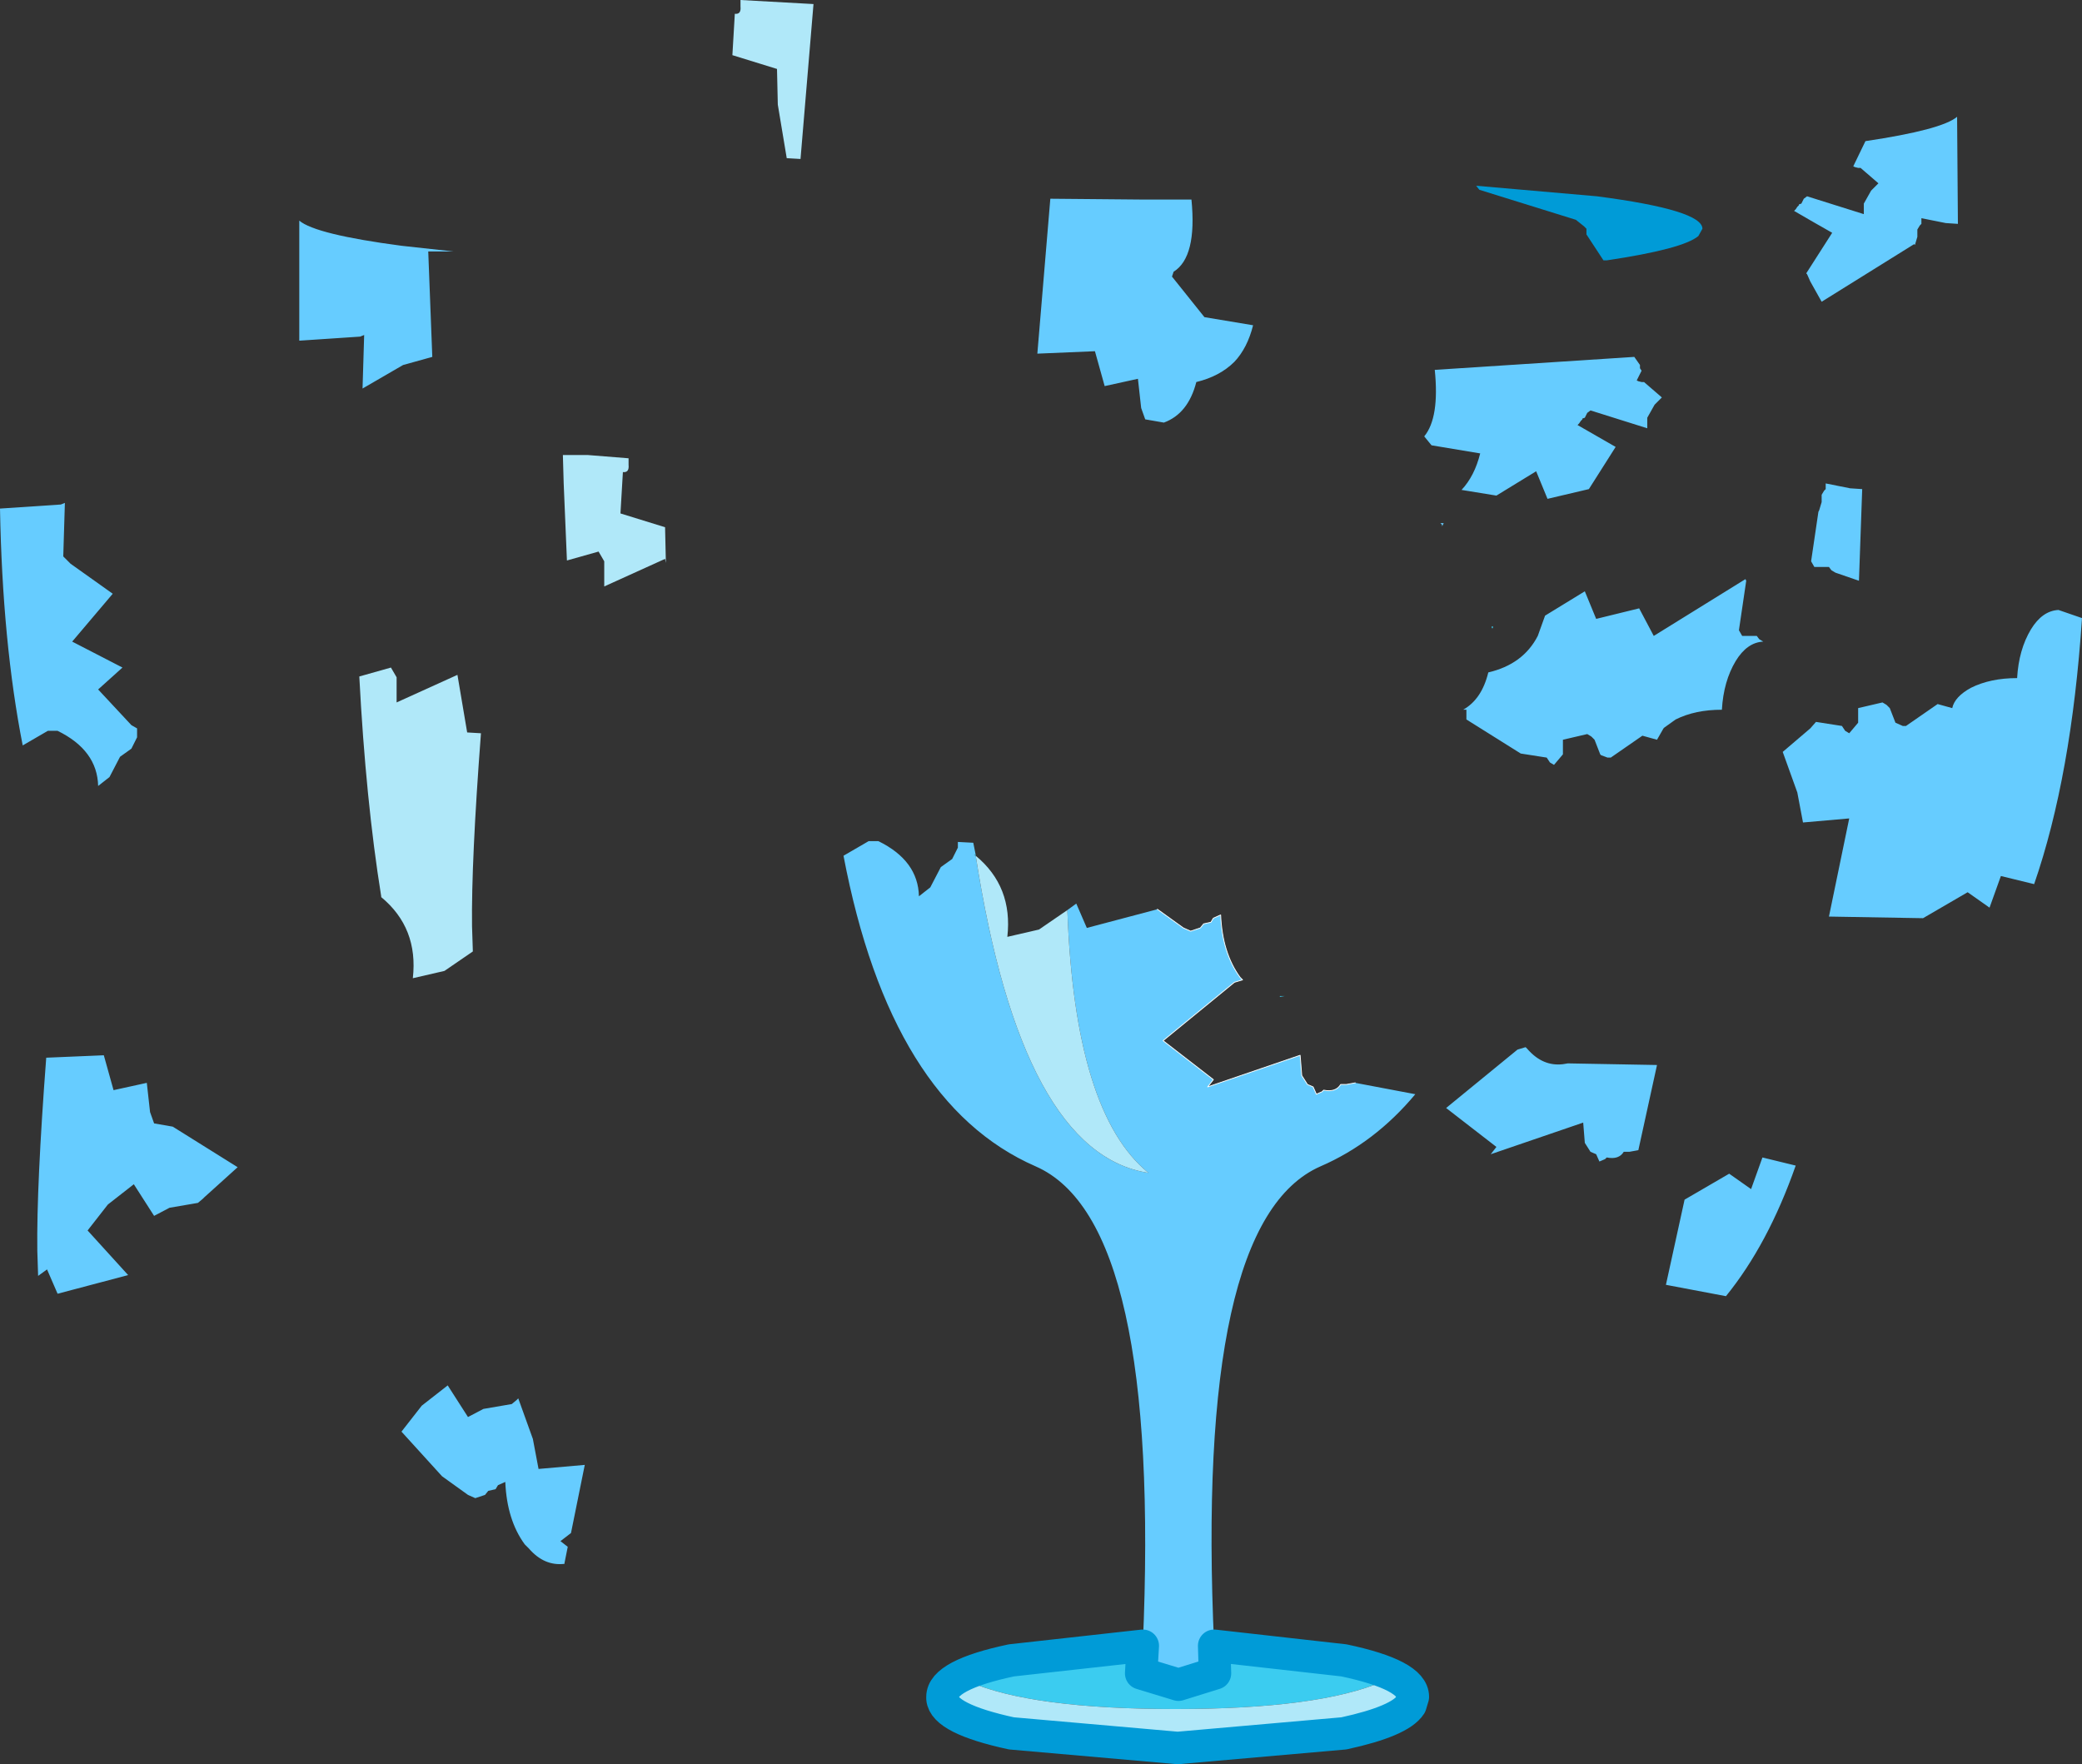
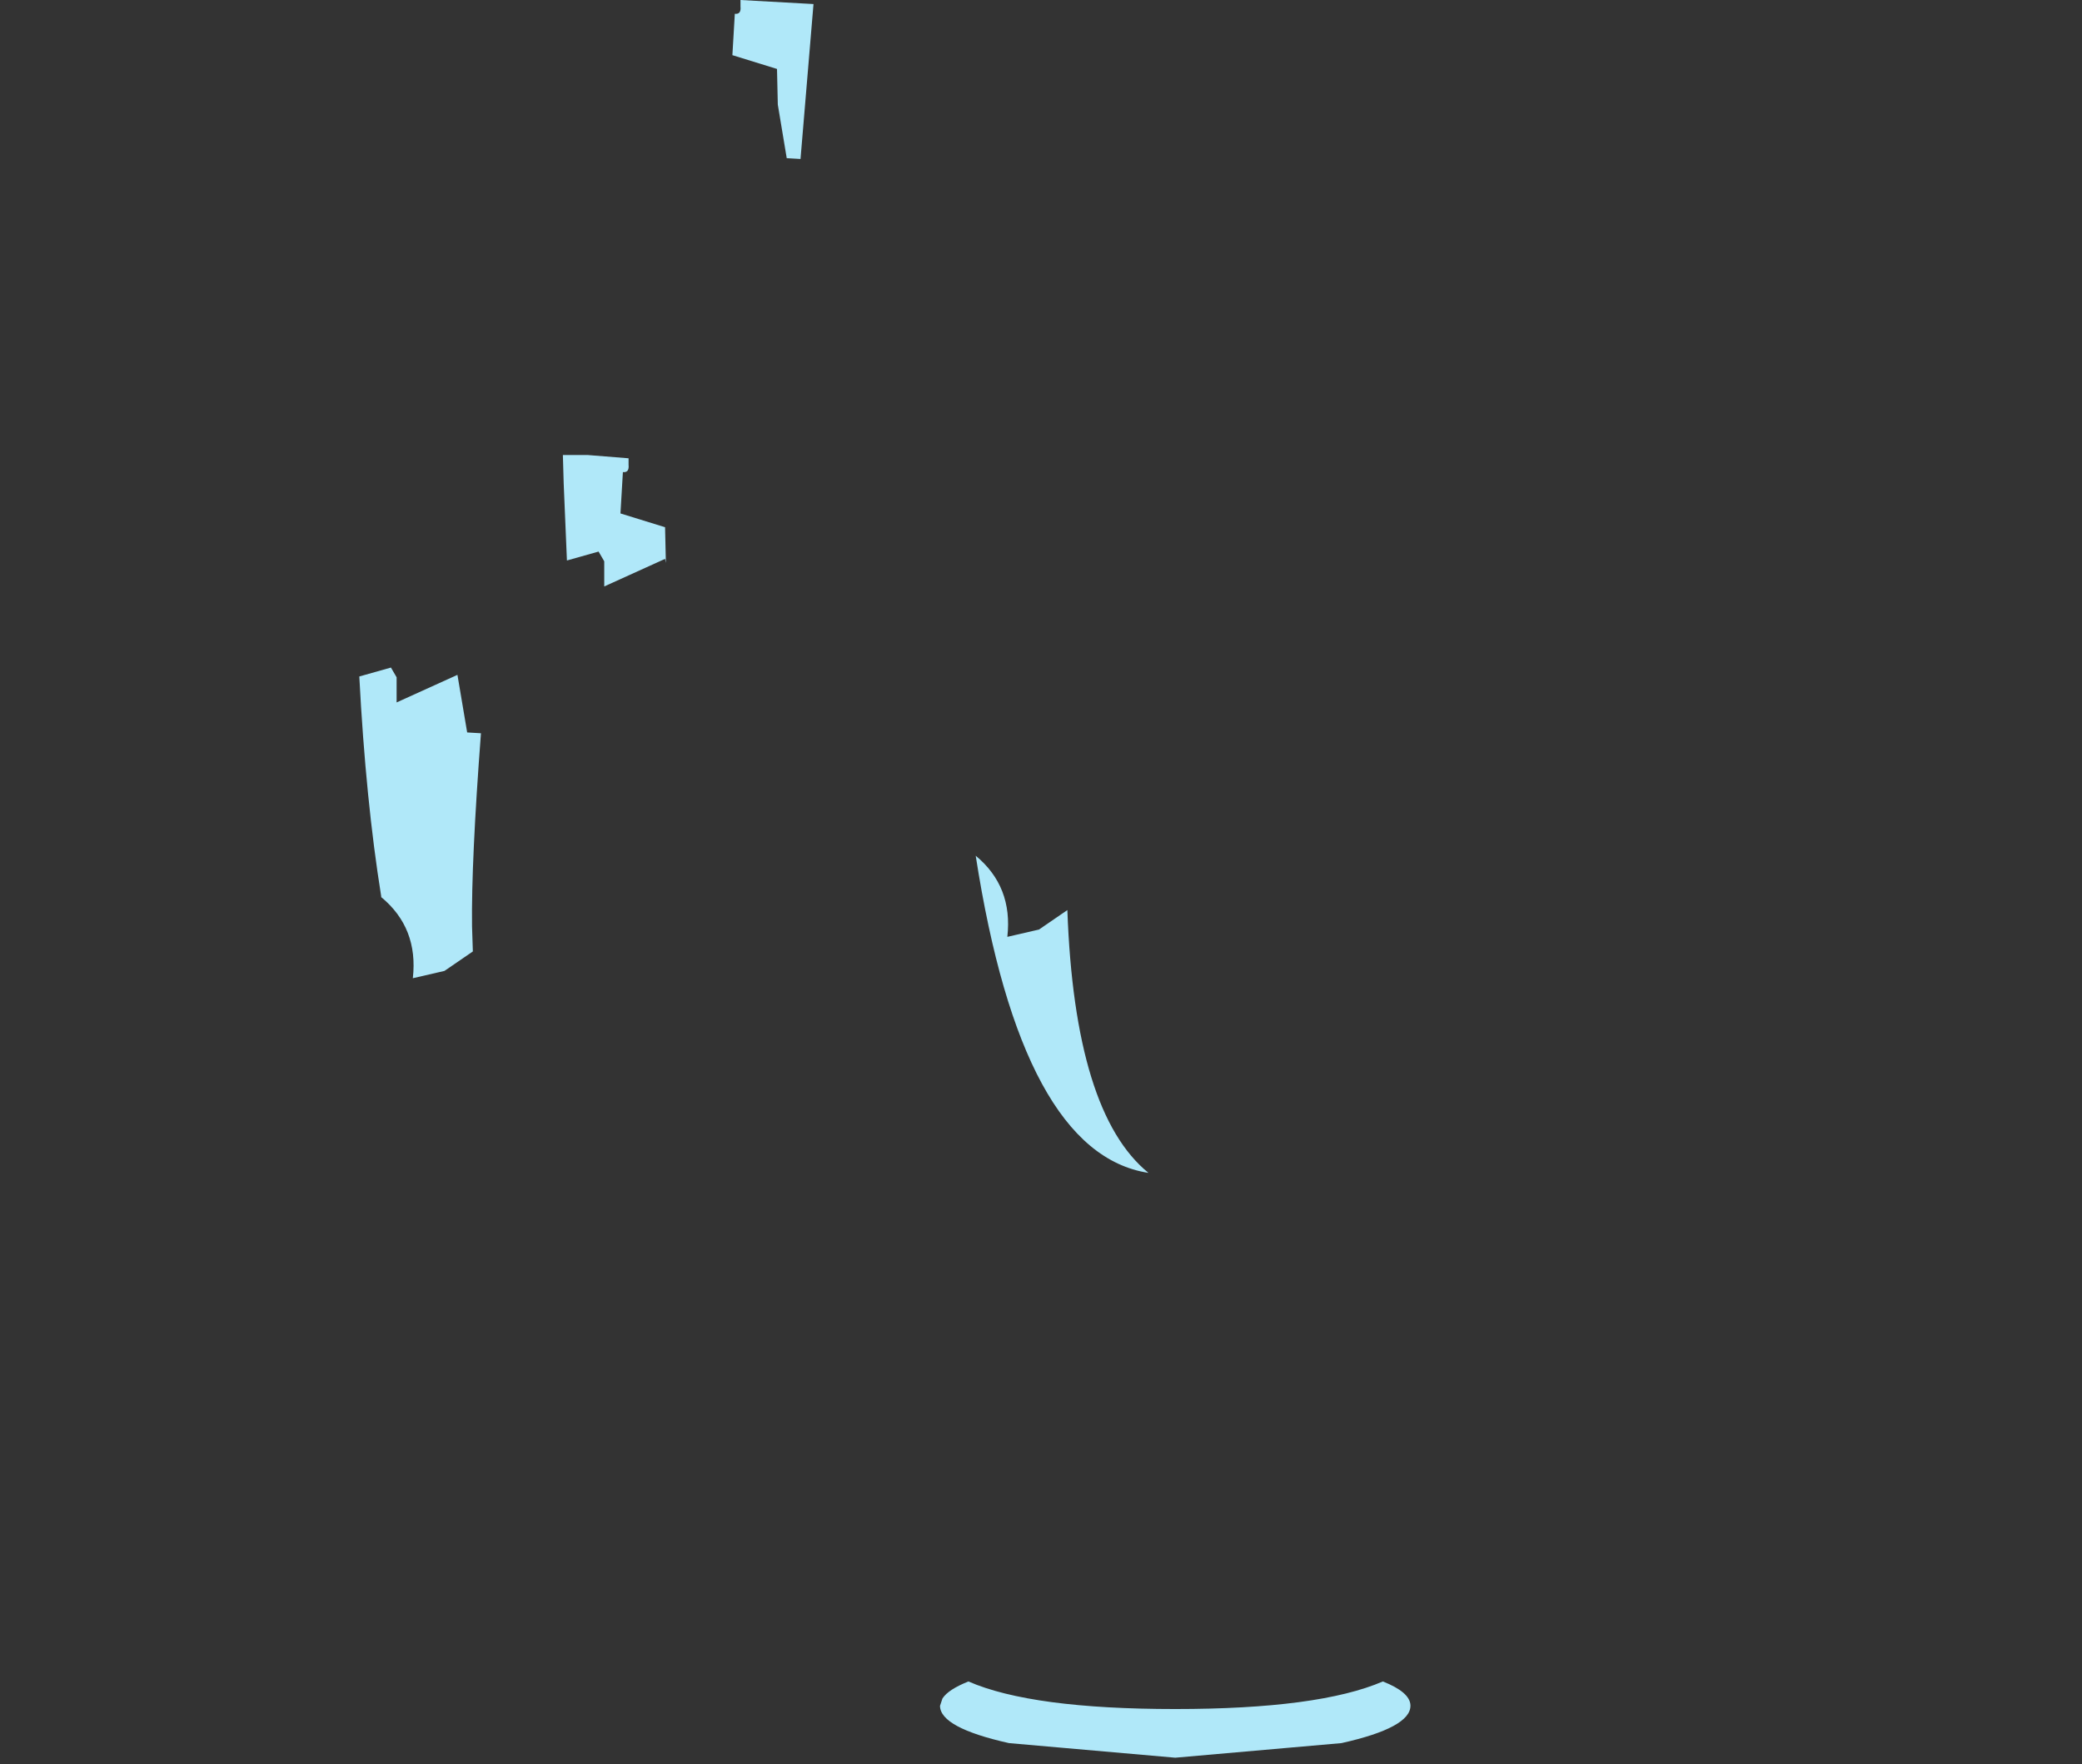
<svg xmlns="http://www.w3.org/2000/svg" height="108.75px" width="128.35px">
  <rect width="100%" height="100%" fill="#333333" stroke="none" />
  <g transform="matrix(1.0, 0.0, 0.0, 1.0, 72.6, 67.9)">
-     <path d="M42.1 -57.55 L41.95 -57.55 41.75 -57.6 41.65 -57.65 42.4 -59.2 Q47.1 -59.9 48.05 -60.7 L48.1 -54.1 47.35 -54.15 45.85 -54.45 45.85 -54.1 45.8 -54.05 45.75 -54.0 45.6 -53.75 45.6 -53.3 45.45 -52.8 45.4 -52.85 39.7 -49.3 39.0 -50.55 38.8 -51.0 38.75 -51.05 40.35 -53.55 Q39.2 -54.2 38.0 -54.9 L38.1 -55.0 38.2 -55.15 38.3 -55.25 38.3 -55.3 38.45 -55.35 38.6 -55.65 38.8 -55.8 42.3 -54.7 42.3 -55.35 42.75 -56.15 43.2 -56.6 42.1 -57.55 M0.85 -55.6 Q1.2 -52.05 -0.25 -51.15 L-0.35 -50.85 1.65 -48.35 4.65 -47.85 Q4.3 -46.45 3.5 -45.6 2.6 -44.7 1.15 -44.35 0.65 -42.4 -0.85 -41.85 L-2.0 -42.05 -2.25 -42.75 -2.45 -44.55 -4.5 -44.1 -5.1 -46.25 -8.65 -46.1 -7.85 -55.65 -2.3 -55.6 0.8 -55.6 0.85 -55.6 M39.95 -37.75 L39.95 -38.1 41.45 -37.8 42.2 -37.75 42.0 -32.1 40.55 -32.6 40.3 -32.75 40.15 -32.95 39.25 -32.95 39.05 -33.3 39.5 -36.35 39.55 -36.45 39.7 -36.95 39.7 -37.4 39.85 -37.65 39.9 -37.7 39.95 -37.75 M28.6 -45.05 L28.3 -44.45 28.4 -44.4 28.6 -44.35 28.75 -44.35 29.85 -43.4 29.4 -42.95 28.95 -42.15 28.95 -41.5 25.45 -42.6 25.25 -42.45 25.1 -42.15 24.95 -42.1 24.95 -42.05 24.85 -41.95 24.75 -41.8 24.65 -41.7 27.0 -40.35 25.35 -37.75 22.8 -37.15 22.1 -38.85 19.65 -37.35 17.5 -37.7 Q18.3 -38.55 18.65 -39.95 L15.65 -40.45 15.2 -41.0 Q16.15 -42.15 15.85 -45.1 L28.15 -45.9 28.5 -45.4 28.5 -45.3 28.5 -45.2 28.6 -45.05 M22.2 -28.7 L22.65 -29.95 25.1 -31.45 25.8 -29.75 28.45 -30.4 29.35 -28.7 35.0 -32.2 35.05 -32.1 34.6 -29.05 34.8 -28.7 35.7 -28.7 35.85 -28.5 36.1 -28.35 Q35.1 -28.3 34.4 -27.15 33.65 -25.9 33.55 -24.15 31.9 -24.15 30.7 -23.55 L30.0 -23.05 29.95 -23.0 29.55 -22.3 28.65 -22.55 26.7 -21.2 26.5 -21.2 26.1 -21.35 26.05 -21.4 25.7 -22.3 25.5 -22.5 25.25 -22.65 23.75 -22.3 23.75 -21.4 23.2 -20.75 22.95 -20.9 22.75 -21.2 21.15 -21.45 17.8 -23.55 17.8 -24.15 17.6 -24.15 Q18.75 -24.8 19.15 -26.45 21.3 -26.95 22.2 -28.7 M16.4 -35.65 L16.3 -35.45 16.3 -35.55 16.2 -35.65 16.4 -35.65 M-1.25 -11.85 L0.35 -10.7 0.8 -10.5 1.4 -10.7 1.6 -10.95 2.05 -11.05 2.2 -11.3 2.65 -11.5 Q2.75 -9.15 3.85 -7.65 L4.0 -7.5 3.5 -7.35 -0.9 -3.75 2.2 -1.35 1.85 -0.9 7.55 -2.85 7.65 -1.6 8.0 -1.05 8.35 -0.9 8.55 -0.45 8.9 -0.6 9.0 -0.7 Q9.75 -0.55 10.05 -1.05 L10.4 -1.05 10.95 -1.15 14.65 -0.45 Q12.15 2.55 8.8 4.0 1.05 7.4 2.25 33.55 L2.3 35.25 0.05 35.95 -2.25 35.25 -2.15 33.55 Q-1.0 7.4 -8.75 4.0 -17.7 0.1 -20.6 -15.15 L-19.05 -16.05 -18.9 -16.05 -18.45 -16.05 Q-16.0 -14.85 -15.95 -12.65 L-15.25 -13.2 -14.6 -14.45 -13.9 -14.95 -13.55 -15.65 -13.55 -16.0 -12.6 -15.95 -12.45 -15.2 -12.55 -15.2 -12.45 -15.15 Q-9.6 3.2 -1.8 4.4 -6.35 0.7 -6.8 -11.8 L-6.25 -12.2 -5.6 -10.7 -1.25 -11.85 M38.55 -17.2 L38.2 -19.05 37.3 -21.55 39.0 -23.0 39.35 -23.4 40.95 -23.15 41.15 -22.85 41.4 -22.7 41.95 -23.35 41.95 -24.25 43.45 -24.6 43.7 -24.45 43.9 -24.25 44.25 -23.35 44.7 -23.15 44.9 -23.15 46.85 -24.5 47.75 -24.25 Q47.9 -24.95 48.9 -25.5 50.1 -26.1 51.75 -26.1 51.85 -27.85 52.6 -29.1 53.3 -30.25 54.3 -30.3 L55.75 -29.8 Q55.1 -20.05 52.8 -13.4 L50.75 -13.9 50.05 -11.95 48.7 -12.9 45.95 -11.3 40.15 -11.4 41.4 -17.45 38.55 -17.2 M21.45 -3.35 L21.55 -3.25 Q22.5 -2.15 23.75 -2.3 L24.05 -2.35 29.55 -2.25 28.4 3.0 27.85 3.1 27.5 3.1 Q27.2 3.6 26.45 3.45 L26.35 3.55 26.0 3.7 25.8 3.25 25.45 3.1 25.1 2.55 25.0 1.3 19.3 3.25 19.65 2.8 16.55 0.4 20.95 -3.2 21.45 -3.35 M33.8 12.0 L30.1 11.3 31.25 6.05 34.0 4.45 35.35 5.4 36.05 3.45 38.1 3.95 Q36.4 8.8 33.8 12.0 M-46.2 -52.4 L-45.95 -45.9 -47.75 -45.4 -50.25 -43.95 -50.15 -47.25 -50.4 -47.15 -54.15 -46.9 -54.15 -54.3 Q-53.15 -53.45 -47.85 -52.75 L-44.65 -52.4 -46.2 -52.4 M-66.2 -2.85 L-65.6 -0.7 -63.55 -1.15 -63.35 0.65 -63.1 1.35 -61.95 1.55 -57.95 4.05 -60.0 5.9 -60.1 6.0 -60.4 6.25 -62.15 6.55 -63.1 7.05 -64.35 5.1 -65.95 6.35 -67.2 7.95 -64.7 10.7 -69.05 11.85 -69.7 10.35 -70.25 10.75 -70.3 9.2 Q-70.35 5.2 -69.75 -2.7 L-66.2 -2.85 M-72.6 -36.55 L-68.85 -36.8 -68.6 -36.9 -68.7 -33.6 -68.25 -33.15 -65.65 -31.3 -68.15 -28.35 -65.05 -26.75 -66.55 -25.4 -64.5 -23.2 -64.15 -23.0 -64.15 -22.45 -64.5 -21.75 -65.2 -21.25 -65.85 -20.0 -66.55 -19.45 Q-66.6 -21.65 -69.05 -22.85 L-69.5 -22.85 -69.65 -22.85 -71.2 -21.95 Q-72.45 -28.3 -72.6 -36.55 M-36.55 22.4 L-37.4 26.6 -38.05 27.1 -37.6 27.45 -37.8 28.45 -37.8 28.5 Q-39.05 28.65 -40.0 27.55 L-40.1 27.45 -40.25 27.3 Q-41.35 25.8 -41.45 23.45 L-41.9 23.65 -42.05 23.9 -42.5 24.0 -42.7 24.25 -43.3 24.45 -43.75 24.25 -45.35 23.1 -47.85 20.35 -46.6 18.75 -45.0 17.5 -43.75 19.45 -42.8 18.95 -41.05 18.65 -40.75 18.4 -40.65 18.3 -39.75 20.8 -39.4 22.65 -36.55 22.4" fill="#66ccff" fill-rule="evenodd" stroke="none" />
-     <path d="M18.6 -56.2 L18.4 -56.45 25.85 -55.8 Q32.35 -54.95 32.35 -53.8 L32.1 -53.35 Q31.15 -52.55 26.45 -51.85 L26.25 -51.85 25.2 -53.45 25.2 -53.7 25.2 -53.8 25.05 -53.95 24.55 -54.35 18.6 -56.2" fill="#009bd7" fill-rule="evenodd" stroke="none" />
-     <path d="M19.35 -29.25 L19.4 -29.3 19.45 -29.25 19.4 -29.15 19.35 -29.25 M6.3 -6.5 L6.6 -6.5 6.3 -6.45 6.3 -6.5 M2.25 33.55 L10.25 34.45 Q14.5 35.35 14.5 36.7 L14.35 37.2 Q14.3 36.4 12.65 35.75 8.7 37.45 -0.15 37.45 -9.0 37.45 -12.9 35.75 -14.15 36.25 -14.5 36.8 L-14.5 36.7 Q-14.5 35.35 -10.25 34.45 L-2.15 33.55 -2.25 35.25 0.05 35.95 2.3 35.25 2.25 33.55 M-12.45 -15.2 L-12.45 -15.15 -12.55 -15.2 -12.45 -15.2" fill="#3bccf0" fill-rule="evenodd" stroke="none" />
    <path d="M14.35 37.2 L14.35 37.25 Q14.35 38.6 10.1 39.55 L-0.15 40.45 -10.4 39.55 Q-14.65 38.6 -14.65 37.25 L-14.5 36.8 Q-14.4 38.05 -10.25 38.95 L0.0 39.85 10.25 38.95 Q13.7 38.2 14.35 37.2 13.7 38.2 10.25 38.95 L0.0 39.85 -10.25 38.95 Q-14.4 38.05 -14.5 36.8 -14.15 36.25 -12.9 35.75 -9.0 37.45 -0.15 37.45 8.7 37.45 12.65 35.75 14.3 36.4 14.35 37.2 M-12.45 -15.15 Q-10.15 -13.25 -10.5 -10.15 L-8.55 -10.6 -6.8 -11.8 Q-6.35 0.7 -1.8 4.4 -9.6 3.2 -12.45 -15.15 M-22.45 -67.65 L-23.25 -58.1 -24.1 -58.15 -24.65 -61.45 -24.7 -63.65 -27.45 -64.5 -27.3 -67.05 Q-26.9 -67.0 -26.95 -67.5 L-26.95 -67.9 -22.45 -67.65 M-48.5 -26.75 L-48.15 -26.15 -48.15 -24.6 -44.4 -26.3 -43.8 -22.75 -42.95 -22.7 Q-43.55 -14.8 -43.5 -10.8 L-43.45 -9.25 -45.2 -8.05 -47.15 -7.6 Q-46.8 -10.7 -49.1 -12.6 L-49.1 -12.65 Q-50.05 -18.55 -50.45 -26.2 L-48.5 -26.75 M-34.2 -38.8 L-34.35 -36.25 -31.6 -35.4 -31.55 -33.2 -31.6 -33.45 -35.35 -31.75 -35.35 -33.3 -35.7 -33.9 -37.65 -33.35 -37.85 -38.1 -37.9 -39.85 -36.35 -39.85 -33.85 -39.65 -33.85 -39.25 Q-33.8 -38.75 -34.2 -38.8" fill="#b0e8f9" fill-rule="evenodd" stroke="none" />
-     <path d="M-1.25 -11.85 L0.35 -10.7 0.8 -10.5 1.4 -10.7 1.6 -10.95 2.05 -11.05 2.2 -11.3 2.65 -11.5 Q2.75 -9.15 3.85 -7.65 L4.0 -7.5 3.5 -7.35 -0.9 -3.75 2.2 -1.35 1.85 -0.9 7.55 -2.85 7.65 -1.6 8.0 -1.05 8.35 -0.9 8.55 -0.45 8.9 -0.6 9.0 -0.7 Q9.75 -0.55 10.05 -1.05 L10.4 -1.05 10.95 -1.15" fill="none" stroke="#ffffff" stroke-linecap="round" stroke-linejoin="round" stroke-width="0.05" />
-     <path d="M2.25 33.55 L10.25 34.45 Q14.5 35.35 14.5 36.7 L14.35 37.2 Q13.7 38.2 10.25 38.95 L0.0 39.85 -10.25 38.95 Q-14.4 38.05 -14.5 36.8 L-14.5 36.7 Q-14.5 35.35 -10.25 34.45 L-2.15 33.55 -2.25 35.25 0.05 35.95 2.3 35.25 2.25 33.55" fill="none" stroke="#009bd7" stroke-linecap="round" stroke-linejoin="round" stroke-width="2.0" />
  </g>
</svg>